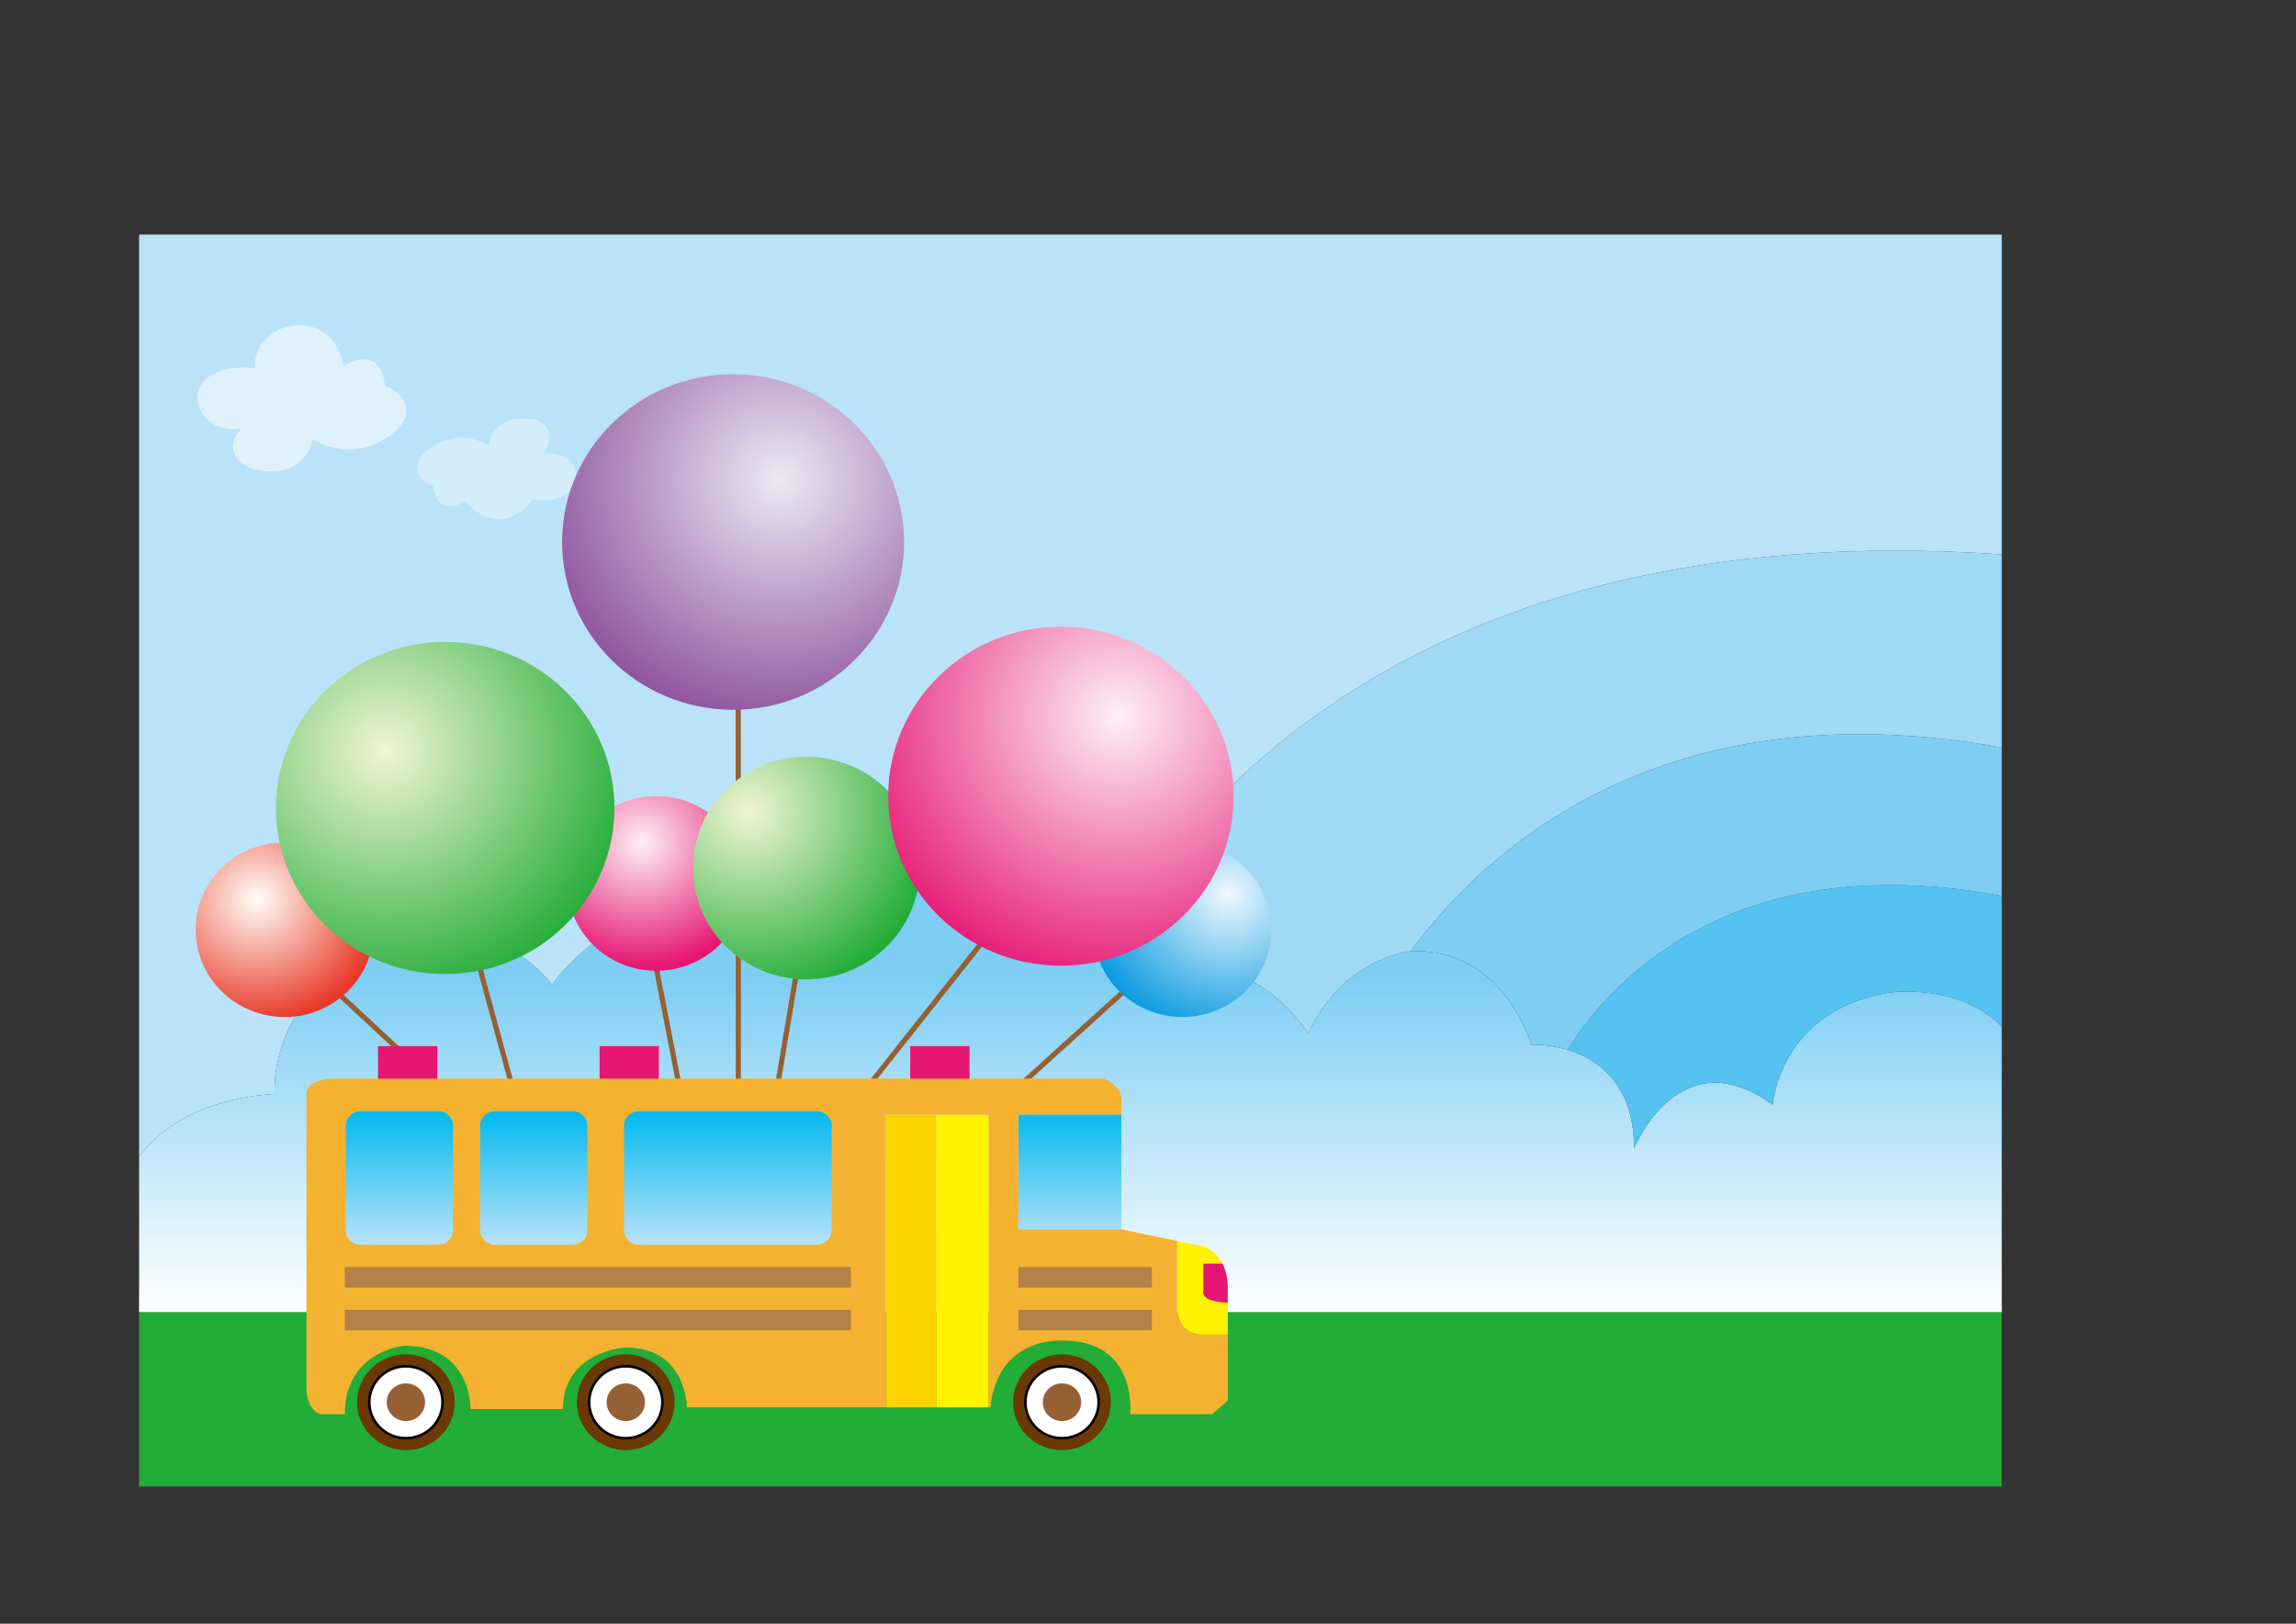
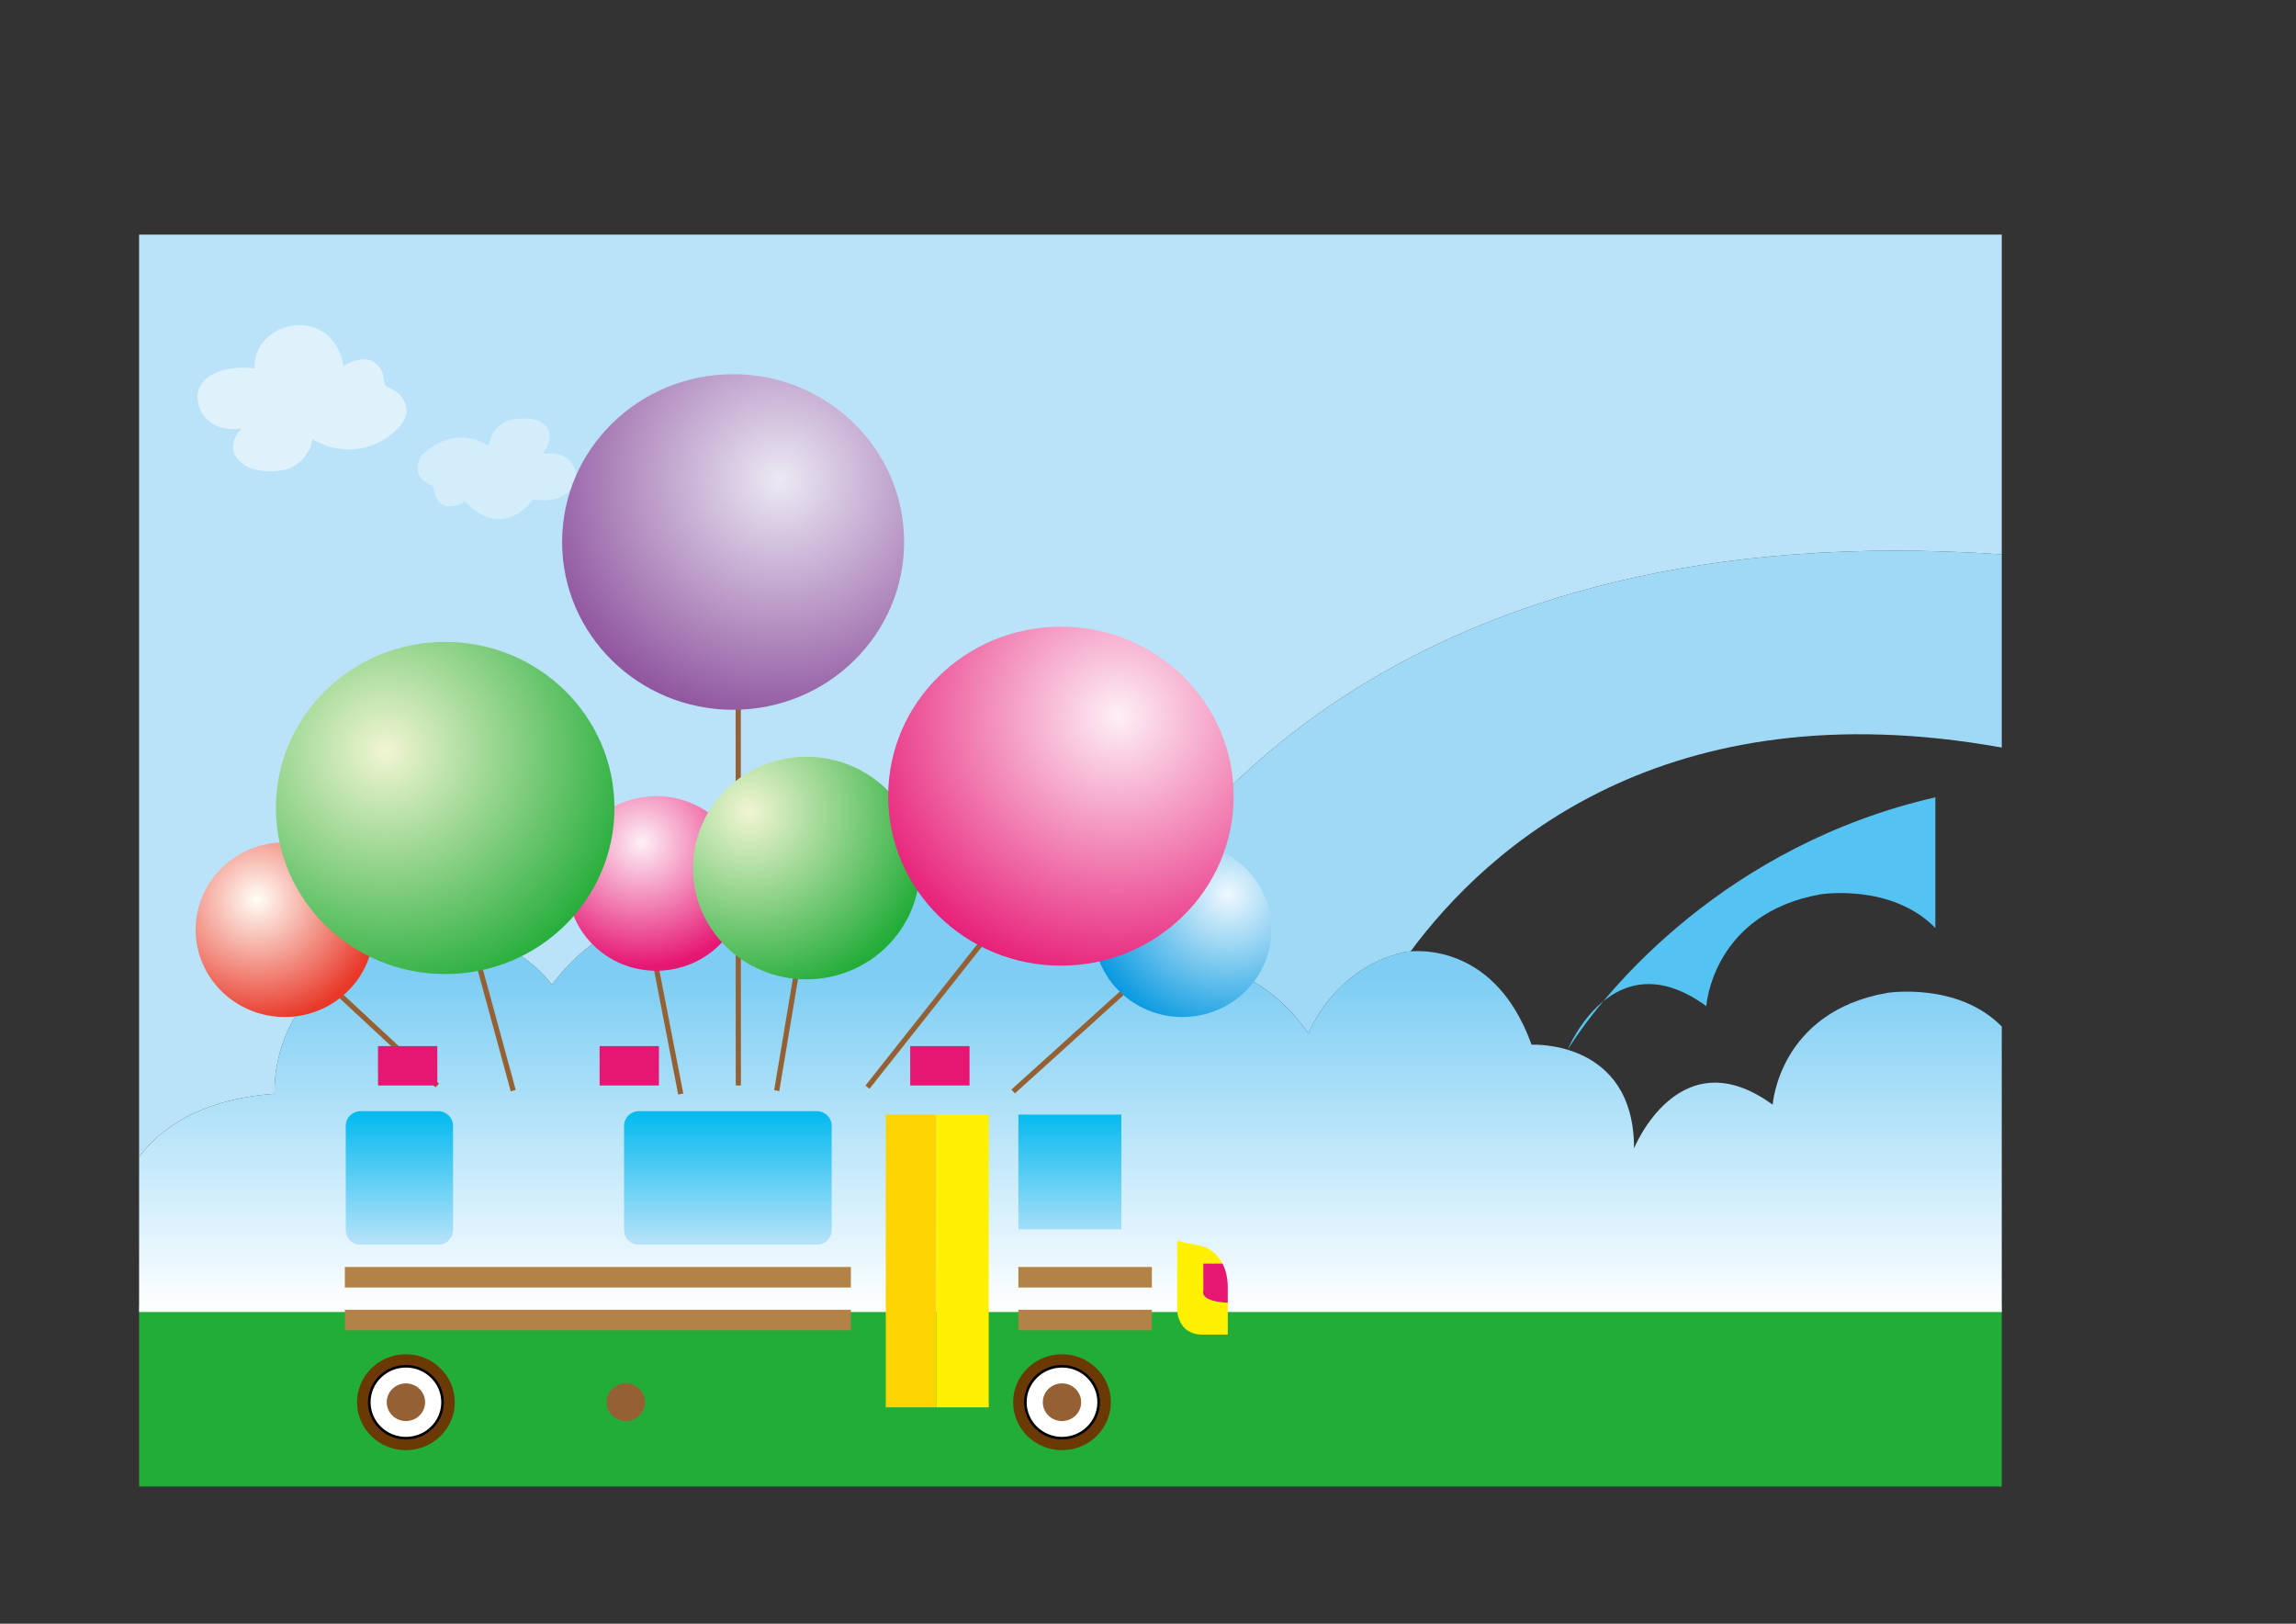
<svg xmlns="http://www.w3.org/2000/svg" version="1.1" x="0px" y="0px" width="841.89px" height="595.28px" viewBox="0 0 841.89 595.28" enable-background="new 0 0 841.89 595.28" xml:space="preserve">
  <rect x="0" y="0" width="841.89" height="595.28" fill="#333333" stroke="none" />
  <g id="圖層_3">
    <rect x="51" y="479" fill="#22AC38" width="683" height="66" />
    <linearGradient id="SVGID_1_" gradientUnits="userSpaceOnUse" x1="392.5" y1="359" x2="392.5" y2="481.037">
      <stop offset="0" style="stop-color:#7ECEF4" />
      <stop offset="1" style="stop-color:#FFFFFF" />
    </linearGradient>
    <path fill="url(#SVGID_1_)" d="M692.003,364c-39.786,7-41.996,41-41.996,41c-34.261-25-50.839,16-50.839,16   c0-40-37.576-38-37.576-38c-14.367-40-46.417-34-46.417-34c-26.524,6-35.366,30-35.366,30c-28.734-41-69.626-21-69.626-21   c-6.631-21-40.892-33-40.892-33c-51.943-9-75.152,22-75.152,22c-56.364-38-91.73,14-91.73,14c-22.104-28-57.469-16-57.469-16   c-47.522,16-44.207,56-44.207,56c-27.31,1.977-41.928,12.746-49.733,23.135V481h683V376.343   C717.883,359.902,692.003,364,692.003,364z" />
    <g>
      <path fill="#9FD9F6" d="M734,274.065v-70.82c-220.632-15.14-304.364,99.861-328.723,145.569c2.154,2.834,3.868,5.899,4.906,9.186    c0,0,40.892-20,69.626,21c0,0,8.842-24,35.366-30c0,0,0.751-0.14,2.07-0.234C545.347,310.782,610.326,251.807,734,274.065z" />
      <path fill="#BAE3F9" d="M734,203.245V86H51v338.135c7.805-10.389,22.423-21.158,49.733-23.135c0,0-3.315-40,44.207-56    c0,0,35.366-12,57.469,16c0,0,35.366-52,91.73-14c0,0,23.208-31,75.152-22c0,0,24.377,8.538,35.986,23.814    C429.636,303.106,513.368,188.105,734,203.245z" />
-       <path fill="#54C3F1" d="M574.821,384.859C585.643,388.123,599.168,397,599.168,421c0,0,16.578-41,50.839-16c0,0,2.21-34,41.996-41    c0,0,25.88-4.098,41.997,12.343v-47.895C633.599,309.728,589.119,361.975,574.821,384.859z" />
-       <path fill="#7ECEF4" d="M734,328.448v-54.383c-123.674-22.259-188.653,36.717-216.755,74.7    c7.312-0.525,32.175,0.345,44.347,34.234c0,0,6.014-0.317,13.229,1.859C589.119,361.975,633.599,309.728,734,328.448z" />
+       <path fill="#54C3F1" d="M574.821,384.859c0,0,16.578-41,50.839-16c0,0,2.21-34,41.996-41    c0,0,25.88-4.098,41.997,12.343v-47.895C633.599,309.728,589.119,361.975,574.821,384.859z" />
    </g>
    <path fill="#DFF2FC" d="M125.928,134.2c3.259-2.057,8.17-3.689,11.599-1.153c1.324,0.979,2.204,2.434,2.78,3.955   c0.378,0.991,0.564,4.441,1.395,4.748c2.429,0.896,4.836,2.468,6.189,4.722c3.504,5.833-1.555,10.932-6.016,13.944   c-8.429,5.689-18.566,5.771-27.314,0.627c-0.934,5.698-5.353,10.263-11.019,11.359c-4.432,0.856-10.733,0.463-14.468-2.31   c-4.87-3.617-4.643-8.826-0.42-12.996c-8.44,1.317-16.184-2.923-16.273-12.166c1.205-9.389,13.786-10.894,20.938-9.822   c-0.304-7.908,5.784-14.347,13.423-15.605C116.886,117.829,124.395,124.198,125.928,134.2" />
    <path fill="#D3EDFB" d="M195.373,183.116c0,0-10.616,15.817-24.808,0.69c0,0-10.303,6.783-11.742-5.654   c0,0-8.927-2.75-4.575-10.643c0,0,10.406-12.684,24.966-4.124c0,0,0.79-12.833,17.894-9.369c0,0,8.66,3.416,1.814,12.372   c0,0,12.27-2.178,12.381,9.257C211.303,175.645,209.559,185.242,195.373,183.116z" />
  </g>
  <g id="圖層_2">
    <g>
      <line fill="none" stroke="#956134" stroke-width="1.901" stroke-miterlimit="10" x1="420.442" y1="355.903" x2="371.497" y2="400.155" />
      <line fill="none" stroke="#956134" stroke-width="1.901" stroke-miterlimit="10" x1="118.132" y1="358.729" x2="160.359" y2="397.959" />
      <line fill="none" stroke="#956134" stroke-width="1.901" stroke-miterlimit="10" x1="366.661" y1="337.192" x2="318.074" y2="398.586" />
      <line fill="none" stroke="#956134" stroke-width="1.901" stroke-miterlimit="10" x1="292.482" y1="354.021" x2="284.804" y2="399.842" />
      <line fill="none" stroke="#956134" stroke-width="1.901" stroke-miterlimit="10" x1="270.689" y1="251.146" x2="270.728" y2="397.959" />
      <line fill="none" stroke="#956134" stroke-width="1.901" stroke-miterlimit="10" x1="239.377" y1="348.371" x2="249.613" y2="401.097" />
      <line fill="none" stroke="#956134" stroke-width="1.901" stroke-miterlimit="10" x1="170.917" y1="336.446" x2="188.192" y2="399.842" />
      <rect x="138.606" y="383.522" fill="#E61673" width="21.753" height="14.437" />
      <rect x="219.863" y="383.522" fill="#E61673" width="21.754" height="14.437" />
      <rect x="333.75" y="383.522" fill="#E61673" width="21.753" height="14.437" />
      <radialGradient id="SVGID_2_" cx="242.079" cy="294.986" r="48.548" gradientTransform="matrix(0.96 0 0 0.942 2.89 31.094)" gradientUnits="userSpaceOnUse">
        <stop offset="0" style="stop-color:#FDF0F6" />
        <stop offset="1" style="stop-color:#E61673" />
      </radialGradient>
      <ellipse fill="url(#SVGID_2_)" cx="240.655" cy="323.891" rx="32.63" ry="32.011" />
      <radialGradient id="SVGID_3_" cx="95.079" cy="316.986" r="48.103" gradientTransform="matrix(0.96 0 0 0.942 2.89 31.094)" gradientUnits="userSpaceOnUse">
        <stop offset="0" style="stop-color:#FFFEF7" />
        <stop offset="1" style="stop-color:#E83828" />
      </radialGradient>
      <ellipse fill="url(#SVGID_3_)" cx="104.375" cy="340.838" rx="32.63" ry="32.011" />
      <radialGradient id="SVGID_4_" cx="466.079" cy="314.986" r="57.998" gradientTransform="matrix(0.96 0 0 0.942 2.89 31.094)" gradientUnits="userSpaceOnUse">
        <stop offset="0" style="stop-color:#EFF8FE" />
        <stop offset="1" style="stop-color:#0096DF" />
      </radialGradient>
      <ellipse fill="url(#SVGID_4_)" cx="433.558" cy="340.838" rx="32.63" ry="32.011" />
      <radialGradient id="SVGID_5_" cx="283.079" cy="282.986" r="72.918" gradientTransform="matrix(0.96 0 0 0.942 2.89 31.094)" gradientUnits="userSpaceOnUse">
        <stop offset="0" style="stop-color:#F1F5D2" />
        <stop offset="1" style="stop-color:#22AC38" />
      </radialGradient>
      <ellipse fill="url(#SVGID_5_)" cx="295.679" cy="318.241" rx="41.587" ry="40.8" />
      <radialGradient id="SVGID_6_" cx="424" cy="245.662" r="108.812" gradientTransform="matrix(0.96 0 0 0.942 2.89 31.094)" gradientUnits="userSpaceOnUse">
        <stop offset="0" style="stop-color:#FDF0F6" />
        <stop offset="1" style="stop-color:#E61673" />
      </radialGradient>
      <ellipse fill="url(#SVGID_6_)" cx="389.015" cy="291.889" rx="63.342" ry="62.139" />
      <radialGradient id="SVGID_7_" cx="144.079" cy="259.258" r="99.085" gradientTransform="matrix(0.96 0 0 0.942 2.89 31.094)" gradientUnits="userSpaceOnUse">
        <stop offset="0" style="stop-color:#F1F5D2" />
        <stop offset="1" style="stop-color:#22AC38" />
      </radialGradient>
      <ellipse fill="url(#SVGID_7_)" cx="163.238" cy="296.216" rx="62.062" ry="60.883" />
      <radialGradient id="SVGID_8_" cx="294.755" cy="153.689" r="102.069" gradientTransform="matrix(0.96 0 0 0.942 2.89 31.094)" gradientUnits="userSpaceOnUse">
        <stop offset="0" style="stop-color:#EBE9F4" />
        <stop offset="1" style="stop-color:#894A99" />
      </radialGradient>
      <ellipse fill="url(#SVGID_8_)" cx="268.815" cy="198.704" rx="62.701" ry="61.512" />
      <linearGradient id="SVGID_9_" gradientUnits="userSpaceOnUse" x1="392.291" y1="456.908" x2="392.291" y2="406.964">
        <stop offset="0" style="stop-color:#BAE3F9" />
        <stop offset="1" style="stop-color:#00B9EF" />
      </linearGradient>
      <rect x="373.417" y="408.629" fill="url(#SVGID_9_)" width="37.749" height="42.055" />
      <g>
        <rect x="324.792" y="408.629" fill="#FED400" width="18.554" height="107.332" />
        <rect x="343.346" y="408.629" fill="#FFF100" width="19.194" height="107.332" />
      </g>
      <g>
        <path fill="#FFF100" d="M440.917,489.286h9.277v-11.675c-10.614-0.524-8.958-4.331-8.958-4.331v-10.044h7.02     c-2.634-5.042-7.02-6.276-7.02-6.276l-9.597-2.004v25.228C431.64,480.184,431.64,489.286,440.917,489.286z" />
        <path fill="#E61673" d="M441.236,473.28c0,0-1.656,3.807,8.958,4.331v-5.587c0-3.768-0.81-6.626-1.938-8.788h-7.02V473.28z" />
-         <path fill="#F4B230" d="M440.917,489.286c-9.277,0-9.277-9.103-9.277-9.103v-25.228l-20.474-4.272h-37.749v-42.055h37.749v-5.649     c0-5.021-6.398-7.532-6.398-7.532H123.251c-12.156,0-10.877,6.278-10.877,6.278v106.703c0,8.788,5.119,10.044,5.119,10.044h8.957     c0-23.223,21.754-25.107,21.754-25.107c24.953,0,24.313,23.225,24.313,23.225h33.91c0-21.34,23.033-22.596,23.033-22.596     c22.394,0,22.394,21.967,22.394,21.967h72.938V408.629h37.749v107.332h0.64c2.56-25.733,25.593-24.479,25.593-24.479     c28.792-0.627,25.592,26.991,25.592,26.991h30.072l5.758-5.021v-24.165H440.917z" />
      </g>
      <ellipse fill="#6A3906" cx="389.411" cy="514.078" rx="17.914" ry="17.574" />
      <ellipse fill="#FFFFFF" stroke="#000000" stroke-width="0.951" stroke-miterlimit="10" cx="389.411" cy="514.078" rx="13.436" ry="13.182" />
      <ellipse fill="#956134" cx="389.411" cy="514.078" rx="7.038" ry="6.905" />
-       <ellipse fill="#6A3906" cx="229.458" cy="514.078" rx="17.914" ry="17.574" />
-       <ellipse fill="#FFFFFF" stroke="#000000" stroke-width="0.951" stroke-miterlimit="10" cx="229.458" cy="514.078" rx="13.436" ry="13.182" />
      <ellipse fill="#956134" cx="229.458" cy="514.078" rx="7.038" ry="6.905" />
      <ellipse fill="#6A3906" cx="148.842" cy="514.078" rx="17.914" ry="17.574" />
      <ellipse fill="#FFFFFF" stroke="#000000" stroke-width="0.951" stroke-miterlimit="10" cx="148.842" cy="514.078" rx="13.436" ry="13.182" />
      <ellipse fill="#956134" cx="148.842" cy="514.078" rx="7.038" ry="6.905" />
      <linearGradient id="SVGID_10_" gradientUnits="userSpaceOnUse" x1="195.708" y1="456.908" x2="195.708" y2="406.964">
        <stop offset="0" style="stop-color:#BAE3F9" />
        <stop offset="1" style="stop-color:#00B9EF" />
      </linearGradient>
-       <path fill="url(#SVGID_10_)" d="M215.384,450.995c0,2.947-2.437,5.338-5.441,5.338h-28.469c-3.004,0-5.44-2.391-5.44-5.338    v-38.284c0-2.948,2.436-5.337,5.44-5.337h28.469c3.005,0,5.441,2.389,5.441,5.337V450.995z" />
      <linearGradient id="SVGID_11_" gradientUnits="userSpaceOnUse" x1="266.888" y1="456.908" x2="266.888" y2="406.964">
        <stop offset="0" style="stop-color:#BAE3F9" />
        <stop offset="1" style="stop-color:#00B9EF" />
      </linearGradient>
      <path fill="url(#SVGID_11_)" d="M304.957,450.995c0,2.947-2.436,5.338-5.44,5.338h-65.255c-3.005,0-5.441-2.391-5.441-5.338    v-38.284c0-2.948,2.436-5.337,5.441-5.337h65.255c3.005,0,5.44,2.389,5.44,5.337V450.995z" />
      <linearGradient id="SVGID_12_" gradientUnits="userSpaceOnUse" x1="146.443" y1="456.908" x2="146.443" y2="406.964">
        <stop offset="0" style="stop-color:#BAE3F9" />
        <stop offset="1" style="stop-color:#00B9EF" />
      </linearGradient>
      <path fill="url(#SVGID_12_)" d="M166.118,450.995c0,2.947-2.435,5.338-5.44,5.338h-28.468c-3.005,0-5.441-2.391-5.441-5.338    v-38.284c0-2.948,2.436-5.337,5.441-5.337h28.468c3.006,0,5.44,2.389,5.44,5.337V450.995z" />
      <rect x="126.45" y="464.492" fill="#B28247" width="185.545" height="7.532" />
      <rect x="126.45" y="480.184" fill="#B28247" width="185.545" height="7.532" />
      <rect x="373.417" y="464.492" fill="#B28247" width="48.946" height="7.532" />
      <rect x="373.417" y="480.184" fill="#B28247" width="48.946" height="7.532" />
    </g>
  </g>
</svg>